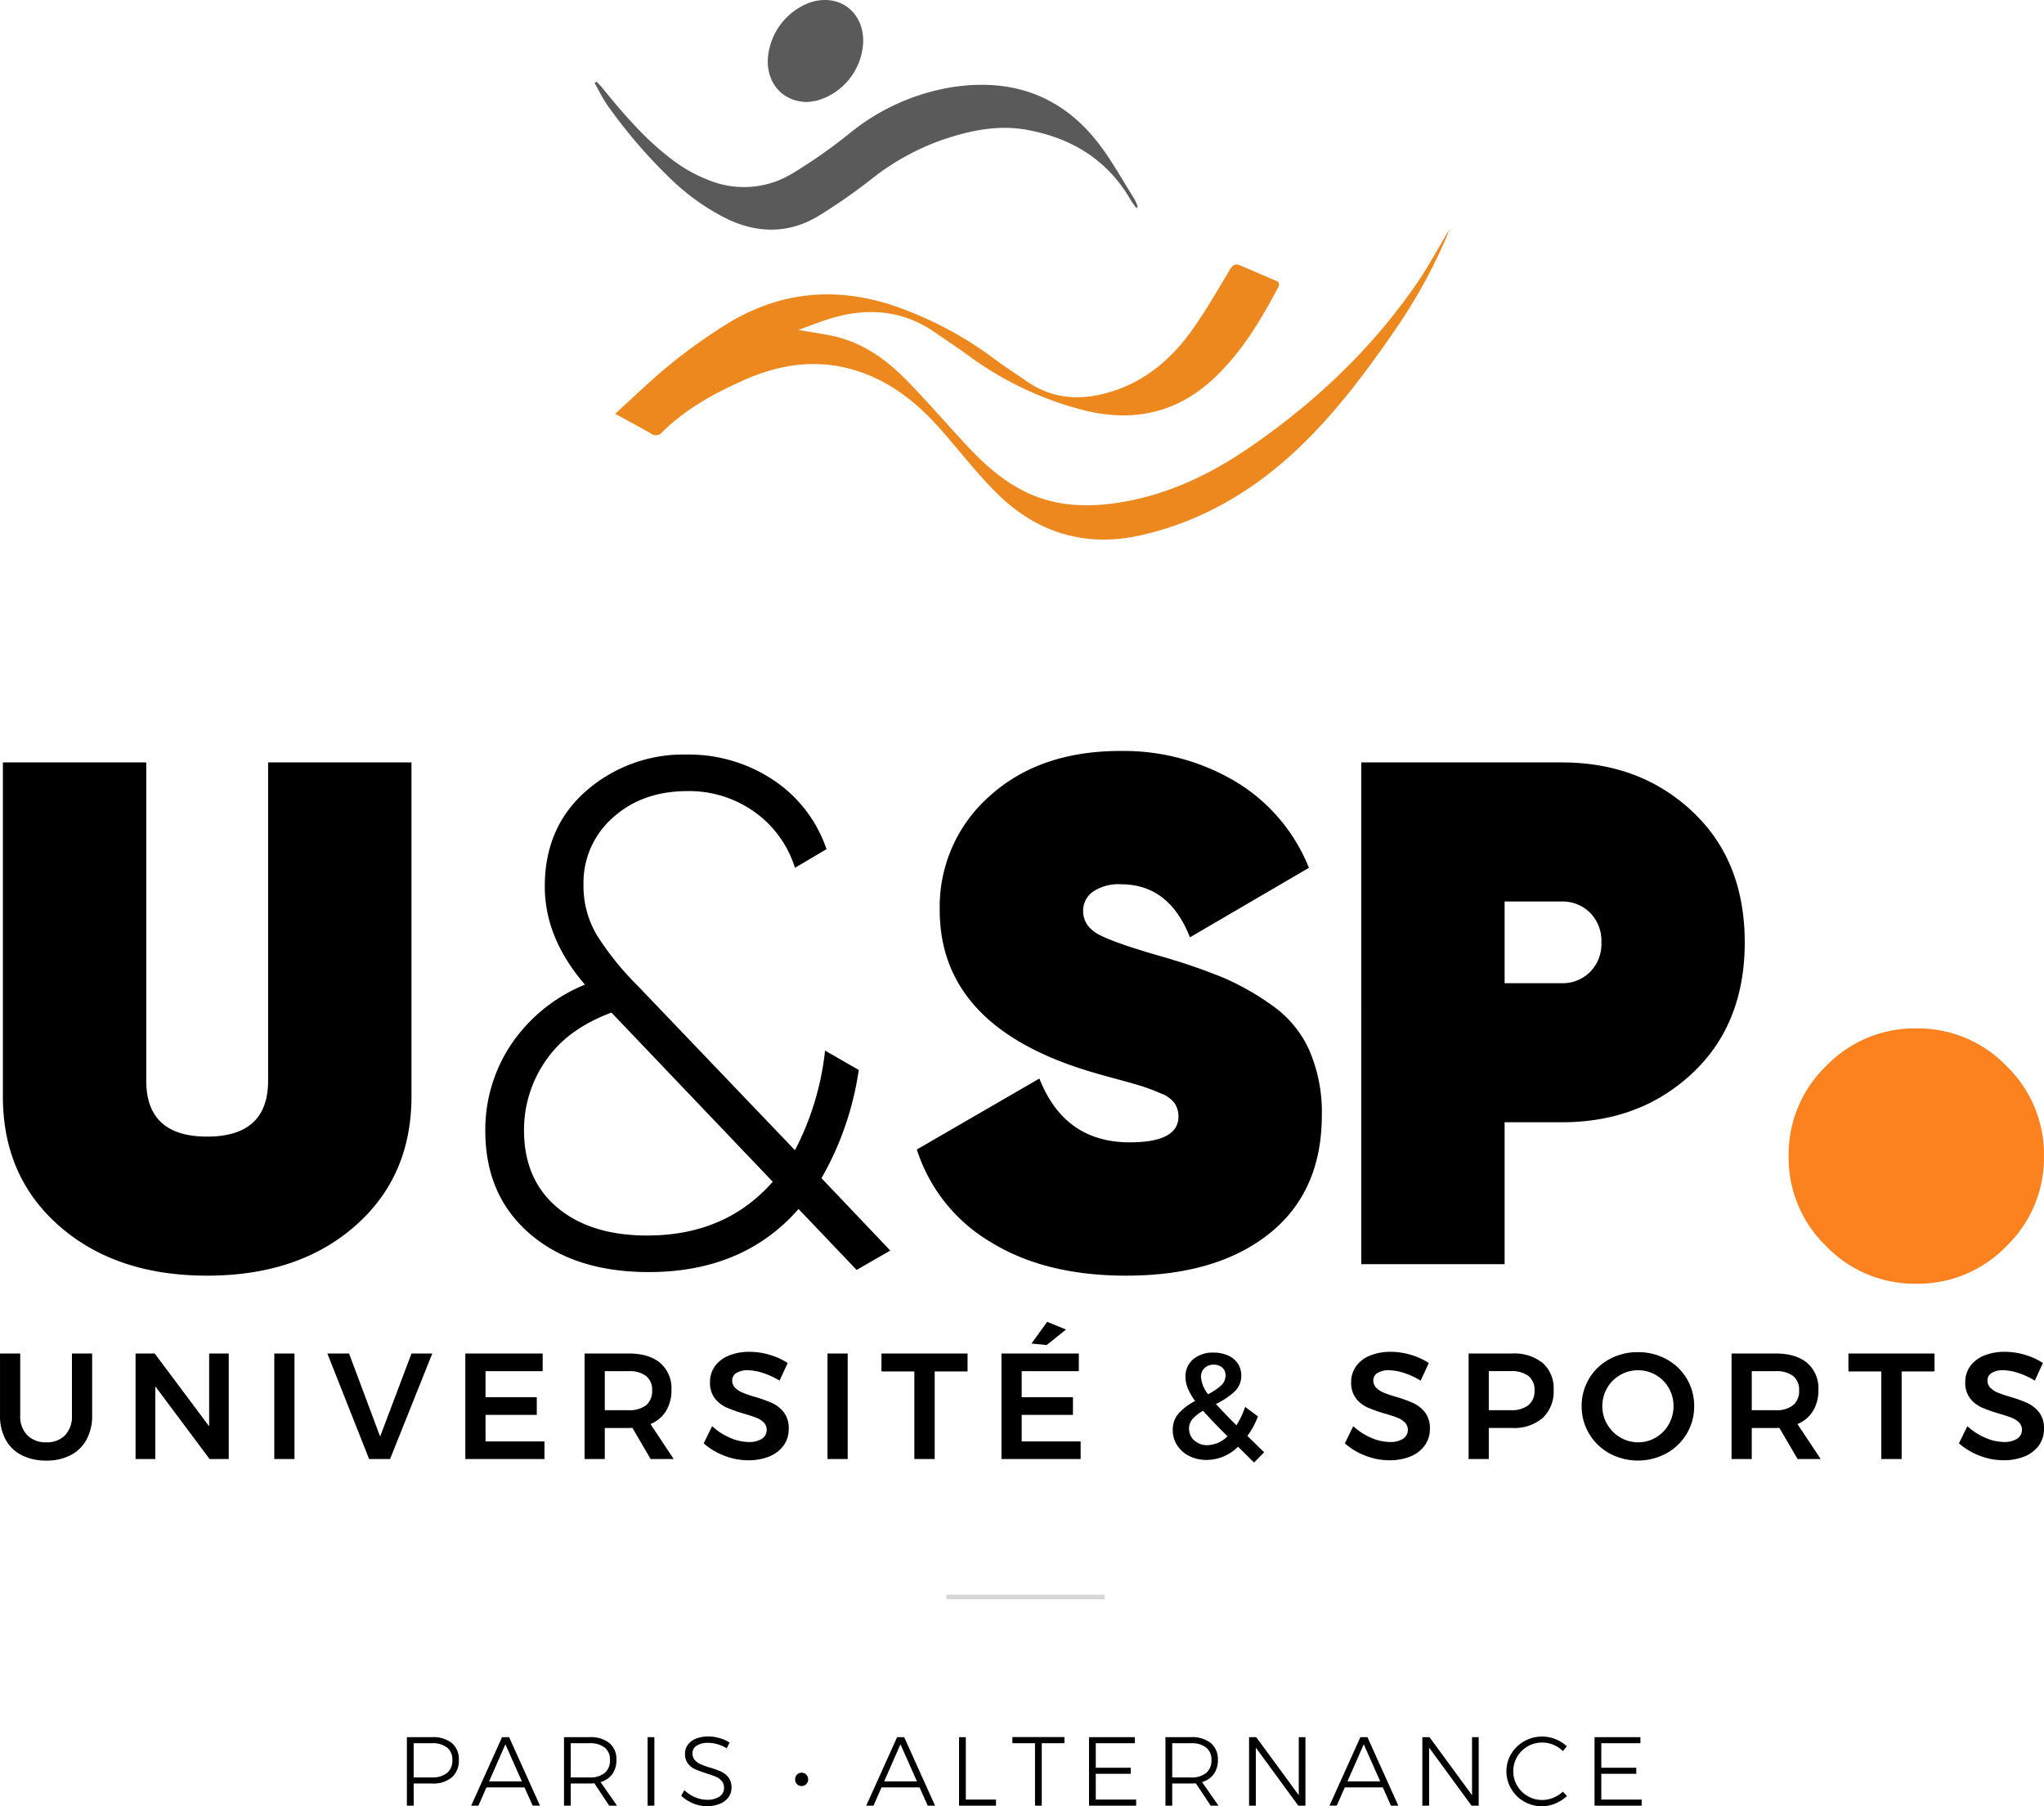
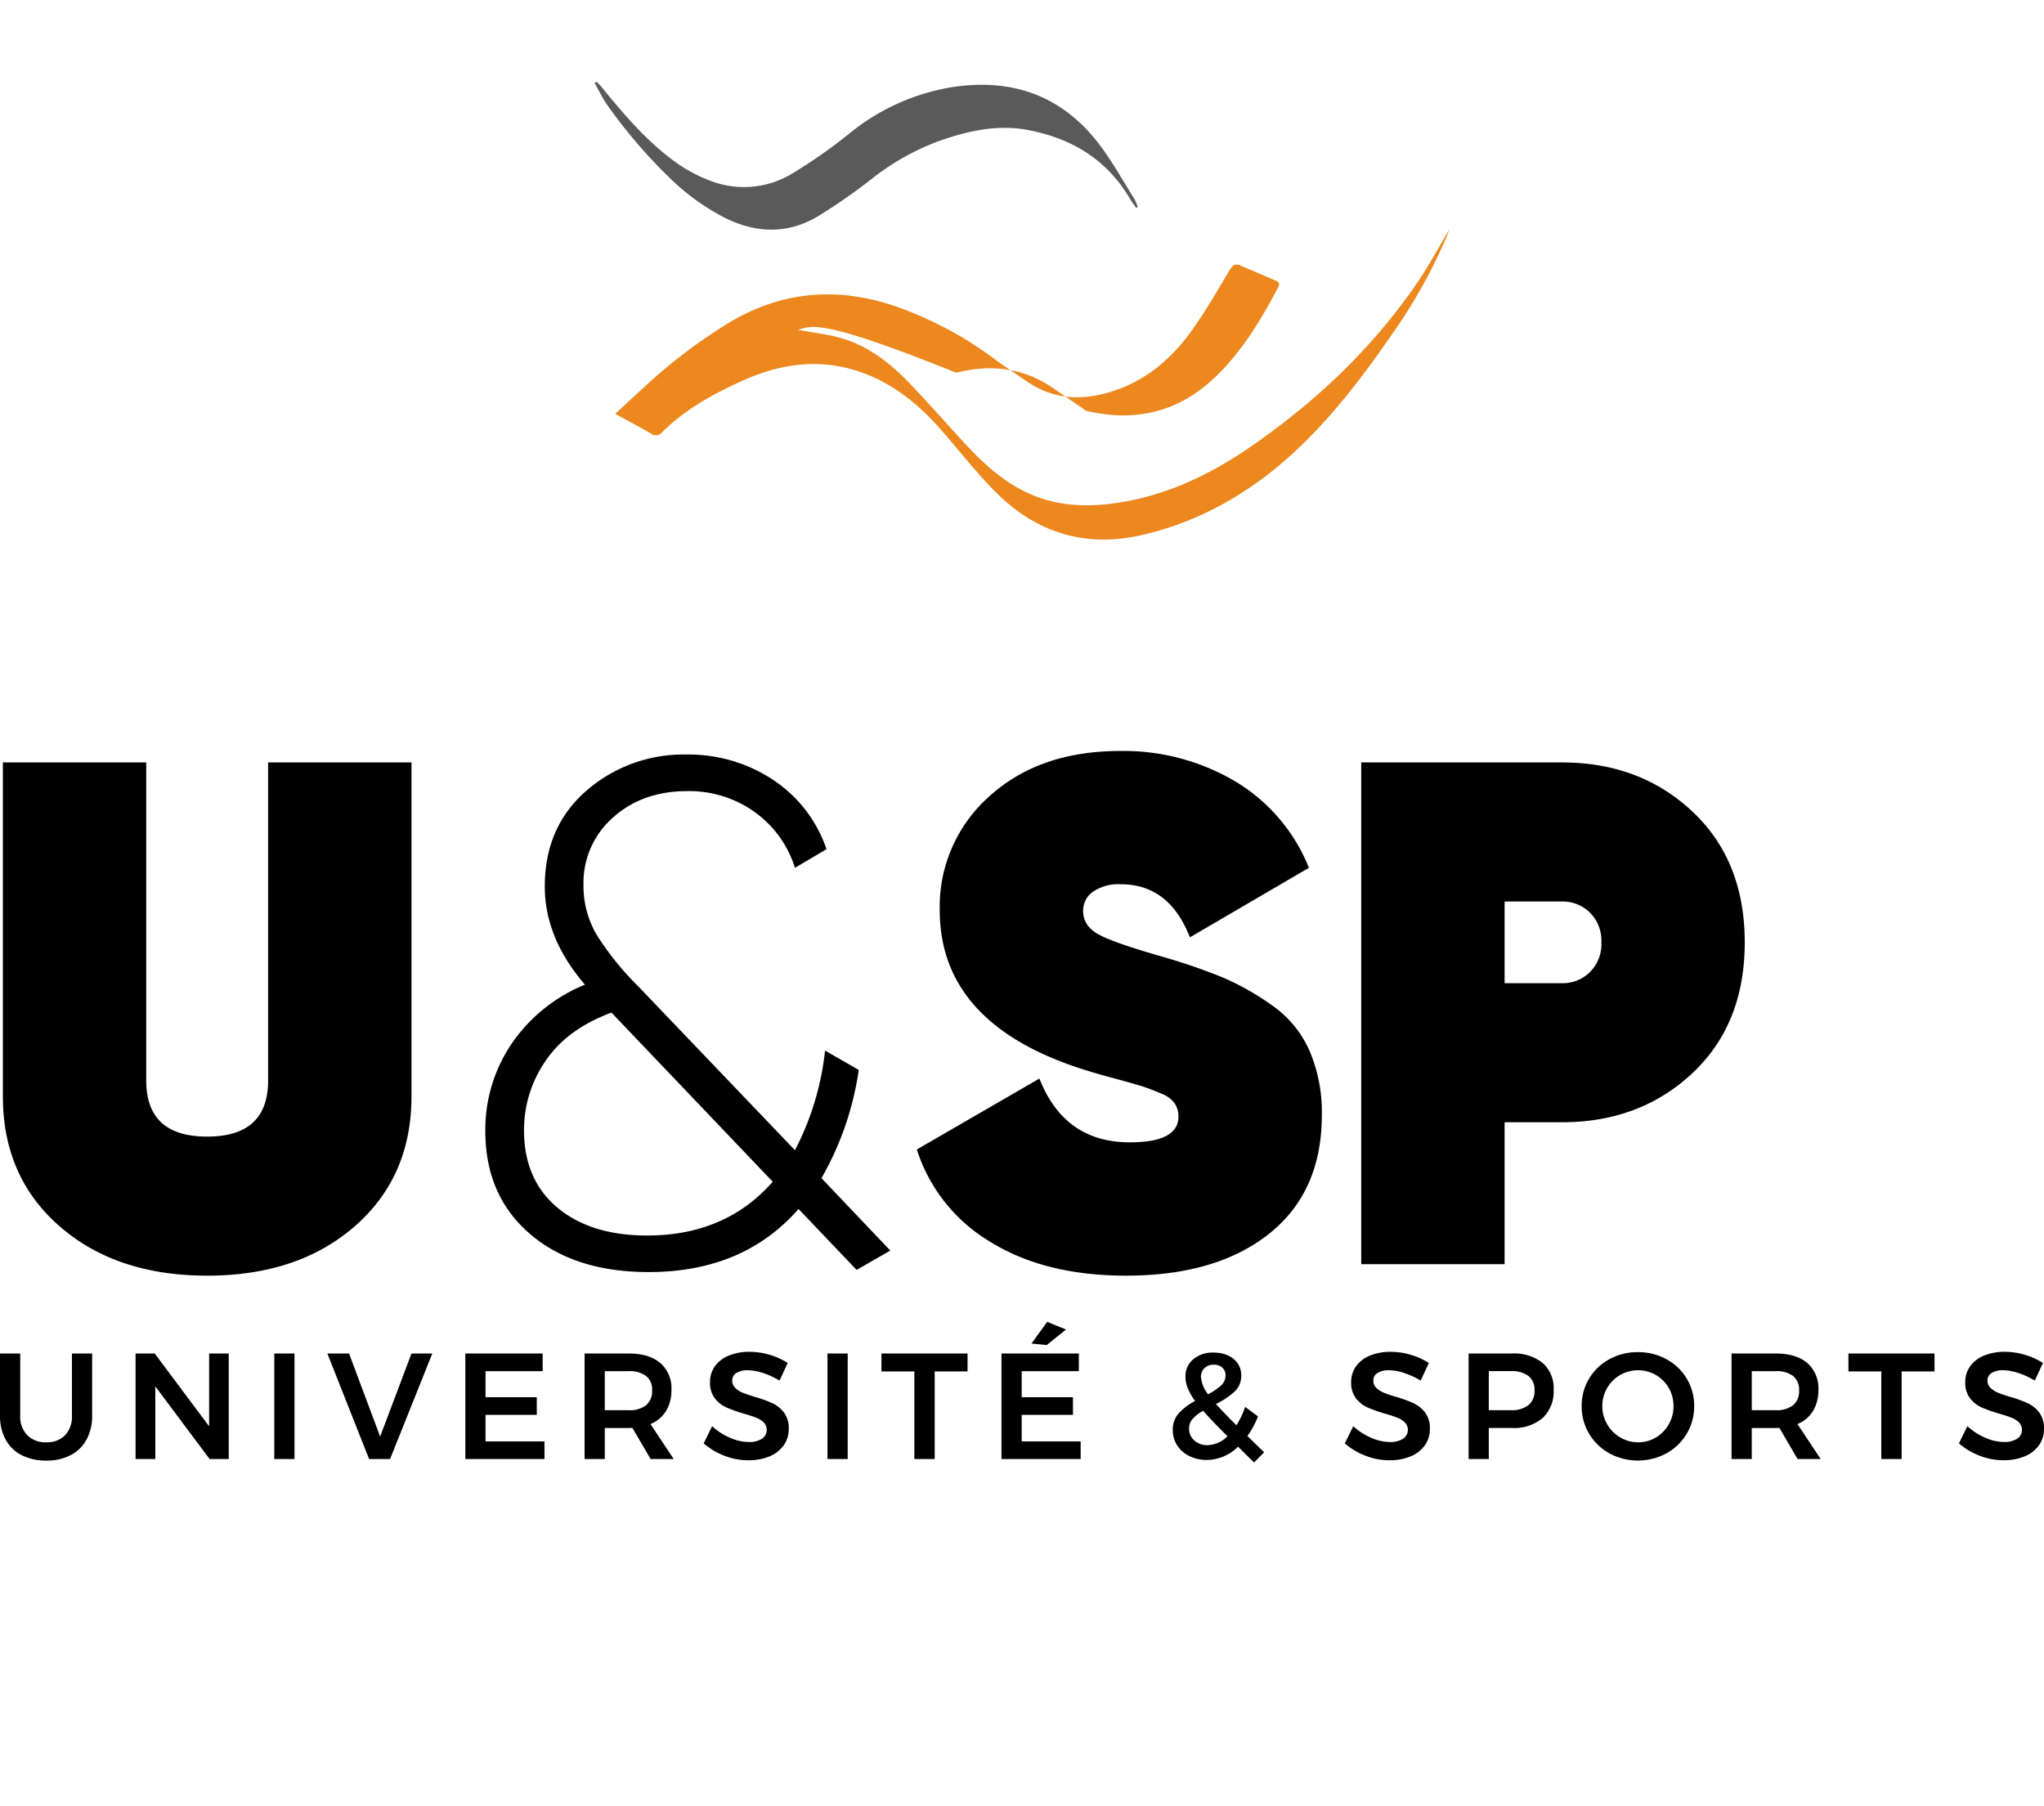
<svg xmlns="http://www.w3.org/2000/svg" width="441.947" height="390.558" viewBox="0 0 441.947 390.558">
  <g id="Groupe_3" data-name="Groupe 3" transform="translate(-1126 -135.283)">
    <g id="Groupe_2" data-name="Groupe 2" transform="translate(1124.799 33.202)">
-       <path id="Tracé_1" data-name="Tracé 1" d="M173.268,167.48c3.411.637,6.446.955,9.327,1.8,5.682,1.658,10.3,5.176,14.35,9.349,4.4,4.525,8.524,9.31,12.825,13.928,3.733,4.008,7.79,7.63,12.792,10.032,6.77,3.249,13.874,3.319,21.067,2.067,10.034-1.745,18.99-6.1,27.3-11.812,14.081-9.687,26.36-21.264,36.067-35.4,2.56-3.729,4.692-7.752,7.058-11.7-.16.437-.3.859-.468,1.268a114.967,114.967,0,0,1-12.065,21.607c-6.292,9.1-13.015,17.924-21.14,25.412-9.468,8.724-20.5,15.08-33.221,17.9-11.86,2.626-22.3-.585-30.888-9.06-4.318-4.261-8.049-9.117-12.058-13.694-4.606-5.26-9.837-9.656-16.47-12.205-9.1-3.5-17.935-2.385-26.576,1.52-6.313,2.853-12.362,6.175-17.335,11.122a1.723,1.723,0,0,1-2.472.247c-2.467-1.43-4.991-2.76-7.675-4.231,2.09-1.926,4.029-3.746,6-5.526a114.84,114.84,0,0,1,19.19-14.529c12.412-7.179,25.148-7.393,38.241-2.138a79.115,79.115,0,0,1,18.3,10.135c2.357,1.774,4.844,3.372,7.274,5.05,5.98,4.13,12.431,4.191,19.022,1.966,6.866-2.318,12.192-6.869,16.376-12.615,3.117-4.28,5.737-8.925,8.482-13.465.6-.993,1.139-1.448,2.243-.973,2.582,1.11,5.169,2.206,7.745,3.326.635.276.86.683.48,1.4-3.674,6.975-7.695,13.692-13.422,19.247-8,7.765-17.465,10-28.146,7.465a72.3,72.3,0,0,1-25.7-12.153c-2.283-1.647-4.635-3.2-6.949-4.8-6.481-4.5-13.589-5.343-21.076-3.421C178.962,165.3,176.282,166.437,173.268,167.48Z" transform="translate(0.532 5.928)" fill="#ed881f" />
+       <path id="Tracé_1" data-name="Tracé 1" d="M173.268,167.48c3.411.637,6.446.955,9.327,1.8,5.682,1.658,10.3,5.176,14.35,9.349,4.4,4.525,8.524,9.31,12.825,13.928,3.733,4.008,7.79,7.63,12.792,10.032,6.77,3.249,13.874,3.319,21.067,2.067,10.034-1.745,18.99-6.1,27.3-11.812,14.081-9.687,26.36-21.264,36.067-35.4,2.56-3.729,4.692-7.752,7.058-11.7-.16.437-.3.859-.468,1.268a114.967,114.967,0,0,1-12.065,21.607c-6.292,9.1-13.015,17.924-21.14,25.412-9.468,8.724-20.5,15.08-33.221,17.9-11.86,2.626-22.3-.585-30.888-9.06-4.318-4.261-8.049-9.117-12.058-13.694-4.606-5.26-9.837-9.656-16.47-12.205-9.1-3.5-17.935-2.385-26.576,1.52-6.313,2.853-12.362,6.175-17.335,11.122a1.723,1.723,0,0,1-2.472.247c-2.467-1.43-4.991-2.76-7.675-4.231,2.09-1.926,4.029-3.746,6-5.526a114.84,114.84,0,0,1,19.19-14.529c12.412-7.179,25.148-7.393,38.241-2.138a79.115,79.115,0,0,1,18.3,10.135c2.357,1.774,4.844,3.372,7.274,5.05,5.98,4.13,12.431,4.191,19.022,1.966,6.866-2.318,12.192-6.869,16.376-12.615,3.117-4.28,5.737-8.925,8.482-13.465.6-.993,1.139-1.448,2.243-.973,2.582,1.11,5.169,2.206,7.745,3.326.635.276.86.683.48,1.4-3.674,6.975-7.695,13.692-13.422,19.247-8,7.765-17.465,10-28.146,7.465c-2.283-1.647-4.635-3.2-6.949-4.8-6.481-4.5-13.589-5.343-21.076-3.421C178.962,165.3,176.282,166.437,173.268,167.48Z" transform="translate(0.532 5.928)" fill="#ed881f" />
      <path id="Tracé_2" data-name="Tracé 2" d="M130.189,117.632c.353.37.731.72,1.054,1.115,4.427,5.422,8.925,10.775,14.481,15.114a32.7,32.7,0,0,0,9.7,5.428,20.094,20.094,0,0,0,17.191-1.867,112.754,112.754,0,0,0,12.24-8.586,46.992,46.992,0,0,1,22.067-10c13.108-2.047,24,1.787,32.07,12.494,2.775,3.681,5.026,7.76,7.488,11.674a11.183,11.183,0,0,1,.721,1.7l-.334.217c-.406-.583-.86-1.139-1.215-1.752-5.013-8.654-12.721-13.34-22.361-15.117-6.36-1.172-12.465.158-18.453,2.191a53.076,53.076,0,0,0-14.959,8.244,122.291,122.291,0,0,1-11.933,8.315c-6.785,3.965-13.765,3.578-20.659-.069a49.179,49.179,0,0,1-11.17-8.181,111.393,111.393,0,0,1-13.554-15.79c-1.074-1.515-1.873-3.227-2.8-4.849Z" transform="translate(0 2.112)" fill="#5a5a5a" />
-       <path id="Tracé_3" data-name="Tracé 3" d="M171.289,124.137c-5.122-.043-8.55-3.719-8.568-8.831a13.968,13.968,0,0,1,9.151-12.686c6.1-2.013,11.429,1.8,11.5,8.223a13.766,13.766,0,0,1-9.993,12.982A17.961,17.961,0,0,1,171.289,124.137Z" transform="translate(4.475 0)" fill="#5a5a5a" />
    </g>
    <g id="Groupe_58" data-name="Groupe 58" transform="translate(-14117.455 3369.387)">
-       <path id="Tracé_70" data-name="Tracé 70" d="M6.9-9.031a6.377,6.377,0,0,1,4.259,1.282,4.513,4.513,0,0,1,1.5,3.634,4.779,4.779,0,0,1-1.5,3.772A6.2,6.2,0,0,1,6.9.994h-4V5.783H1.43V-9.031ZM6.835-.322a4.969,4.969,0,0,0,3.273-.964,3.424,3.424,0,0,0,1.155-2.787,3.3,3.3,0,0,0-1.144-2.713,5.082,5.082,0,0,0-3.285-.932H2.892V-.322Zm21.784,6.1-1.76-3.942H18.637L16.9,5.781H15.331L22.006-9.031h1.526L30.207,5.781ZM19.209.526h7.078l-3.56-8.013ZM45.168,5.781,41.968.95q-.678.044-1.039.044H36.861V5.783H35.4V-9.031h5.528a6.456,6.456,0,0,1,4.291,1.282,4.5,4.5,0,0,1,1.515,3.634,5.1,5.1,0,0,1-.89,3.073A4.643,4.643,0,0,1,43.3.674l3.56,5.107Zm-4.238-6.1a4.928,4.928,0,0,0,3.264-.964,3.439,3.439,0,0,0,1.144-2.787,3.3,3.3,0,0,0-1.144-2.713,5.045,5.045,0,0,0-3.264-.932H36.861V-.322ZM53.477-9.031h1.462V5.781H53.474Zm17.1,2.416a7.666,7.666,0,0,0-1.992-.88A7.454,7.454,0,0,0,66.551-7.8a4.406,4.406,0,0,0-2.447.6,1.871,1.871,0,0,0-.922,1.642,2.149,2.149,0,0,0,.509,1.483,3.6,3.6,0,0,0,1.25.9,19.746,19.746,0,0,0,2.034.731,17.479,17.479,0,0,1,2.426.88A4.293,4.293,0,0,1,70.969-.3a3.444,3.444,0,0,1,.646,2.183,3.457,3.457,0,0,1-.668,2.1,4.277,4.277,0,0,1-1.875,1.409,7.235,7.235,0,0,1-2.776.5,7.772,7.772,0,0,1-3.019-.614A8.137,8.137,0,0,1,60.744,3.64l.678-1.208a7.311,7.311,0,0,0,2.309,1.526,6.652,6.652,0,0,0,2.585.551,4.659,4.659,0,0,0,2.692-.689A2.145,2.145,0,0,0,70,1.965,2.262,2.262,0,0,0,69.494.44a3.37,3.37,0,0,0-1.25-.911q-.742-.318-2.077-.742a21.321,21.321,0,0,1-2.416-.88A4.072,4.072,0,0,1,62.2-3.32a3.366,3.366,0,0,1-.635-2.129A3.2,3.2,0,0,1,62.2-7.421a4.016,4.016,0,0,1,1.78-1.3,7.127,7.127,0,0,1,2.649-.455,8.522,8.522,0,0,1,2.426.36,8.442,8.442,0,0,1,2.151.953ZM86.767-1.339a1.36,1.36,0,0,1,1.017.413A1.414,1.414,0,0,1,88.186.1a1.4,1.4,0,0,1-.413,1.028,1.37,1.37,0,0,1-1.006.413,1.335,1.335,0,0,1-.994-.413A1.414,1.414,0,0,1,85.371.1a1.414,1.414,0,0,1,.4-1.027,1.335,1.335,0,0,1,1-.414Zm27.272,7.12-1.759-3.941h-8.225l-1.739,3.941h-1.568l6.677-14.812h1.526l6.675,14.812ZM104.63.526h7.078l-3.56-8.013Zm16.188-9.557h1.462v13.5h6.527V5.781h-7.989Zm11.528-.021H143.6v1.335H138.7v13.5h-1.462v-13.5h-4.895Zm16.571.021h9.917v1.314h-8.455v5.295h7.566v1.317h-7.566V4.467h8.73V5.781H148.916Zm26.3,14.812L172.015.95q-.678.042-1.039.042h-4.069V5.781h-1.462V-9.031h5.528a6.456,6.456,0,0,1,4.291,1.282,4.5,4.5,0,0,1,1.515,3.634,5.1,5.1,0,0,1-.89,3.073A4.643,4.643,0,0,1,173.35.674l3.56,5.107Zm-4.238-6.1a4.928,4.928,0,0,0,3.264-.964,3.439,3.439,0,0,0,1.144-2.787,3.3,3.3,0,0,0-1.144-2.713,5.045,5.045,0,0,0-3.264-.932h-4.069V-.322Zm23.289-8.709h1.441V5.781h-1.547L184.984-6.766V5.781h-1.462V-9.031h1.547l9.2,12.548ZM214.2,5.781l-1.758-3.942h-8.224l-1.739,3.941h-1.568l6.679-14.812h1.526l6.675,14.812ZM204.8.526h7.078l-3.56-8.013ZM231.73-9.031h1.441V5.781h-1.547L222.449-6.766V5.781h-1.462V-9.031h1.547l9.2,12.548Zm19.644,3.009a6.509,6.509,0,0,0-2.055-1.356,6.2,6.2,0,0,0-2.416-.488,6.2,6.2,0,0,0-5.415,3.083,6.078,6.078,0,0,0-.837,3.126,6.025,6.025,0,0,0,.837,3.115,6.257,6.257,0,0,0,2.267,2.257,6.118,6.118,0,0,0,3.147.837,6.269,6.269,0,0,0,2.395-.477,6.806,6.806,0,0,0,2.077-1.324l.89.953a8.539,8.539,0,0,1-2.522,1.611,7.464,7.464,0,0,1-2.9.593,7.567,7.567,0,0,1-3.857-1.017,7.608,7.608,0,0,1-2.787-2.755,7.317,7.317,0,0,1-1.028-3.793,7.15,7.15,0,0,1,1.039-3.772,7.756,7.756,0,0,1,6.675-3.727,7.722,7.722,0,0,1,2.9.559,7.788,7.788,0,0,1,2.458,1.557Zm6.845-3.009h9.918v1.314H259.68v5.295h7.565v1.317H259.68V4.467h8.73V5.781H258.218Z" transform="translate(15330.002 -2849.456)" />
      <path id="Tracé_69" data-name="Tracé 69" d="M5.827,2.078A5.728,5.728,0,0,0,7.359,6.316a5.551,5.551,0,0,0,4.108,1.532,5.386,5.386,0,0,0,4.059-1.532,5.839,5.839,0,0,0,1.483-4.238V-11.354h4.369V2.078a10.586,10.586,0,0,1-1.206,5.167,8.175,8.175,0,0,1-3.439,3.377A11.167,11.167,0,0,1,11.467,11.8a11.441,11.441,0,0,1-5.331-1.173A8.13,8.13,0,0,1,2.663,7.245,10.586,10.586,0,0,1,1.458,2.078V-11.354H5.827ZM46.676-11.354h4.238v22.82H46.773L35.037-4.247V11.469H30.767V-11.354h4.14L46.676,4.393Zm14.084,0h4.369v22.82H60.76Zm11.475,0H76.93L83.645,6.609l6.781-17.963h4.5l-9.131,22.82H81.26Zm29.83,0h16.724v3.815H106.433V-1.9h11.083V1.916H106.433V7.654H119.18v3.813H102.065Zm40.065,22.82-3.943-6.746a7.274,7.274,0,0,1-.815.032h-5.151v6.714h-4.369v-22.82h9.519q4.434,0,6.846,2.054a7.2,7.2,0,0,1,2.413,5.8,8.579,8.579,0,0,1-1.157,4.564A7.081,7.081,0,0,1,142.1,3.9l5.02,7.563ZM132.219.907h5.151a5.81,5.81,0,0,0,3.782-1.076,3.9,3.9,0,0,0,1.3-3.195,3.767,3.767,0,0,0-1.3-3.129,5.938,5.938,0,0,0-3.782-1.043h-5.151Zm37.786-6.392a16.516,16.516,0,0,0-3.6-1.663,10.877,10.877,0,0,0-3.244-.587,4.543,4.543,0,0,0-2.478.587,1.839,1.839,0,0,0-.913,1.63,2.146,2.146,0,0,0,.635,1.581A4.969,4.969,0,0,0,162-2.894a25.353,25.353,0,0,0,2.624.9,28.672,28.672,0,0,1,3.8,1.367,6.771,6.771,0,0,1,2.526,2.021,5.563,5.563,0,0,1,1.044,3.524,6.02,6.02,0,0,1-1.125,3.635,7.048,7.048,0,0,1-3.1,2.364,11.74,11.74,0,0,1-4.515.815,14.2,14.2,0,0,1-5.215-.993,14.813,14.813,0,0,1-4.434-2.66l1.826-3.716a13.362,13.362,0,0,0,3.88,2.51,10.319,10.319,0,0,0,4.01.913,5.094,5.094,0,0,0,2.869-.7,2.308,2.308,0,0,0,.408-3.521,4.732,4.732,0,0,0-1.615-1.027q-.978-.391-2.671-.88A31.663,31.663,0,0,1,158.53.317a6.57,6.57,0,0,1-2.51-1.972,5.438,5.438,0,0,1-1.047-3.472,5.818,5.818,0,0,1,1.06-3.472,6.822,6.822,0,0,1,3-2.3,11.5,11.5,0,0,1,4.482-.815,15.148,15.148,0,0,1,4.385.652,14.806,14.806,0,0,1,3.863,1.76Zm10.367-5.868h4.369v22.82h-4.369Zm11.671,0h18.615v3.879h-7.107V11.467h-4.4V-7.474h-7.107Zm25.95,0h16.724v3.815H222.362V-1.9h11.084V1.916H222.362V7.654h12.747v3.813H217.993Zm9.877-6.846,4.075,1.663-4.172,3.357-3.292-.326ZM272.6,12.217l-3.456-3.423a9.711,9.711,0,0,1-6.781,2.869,8.3,8.3,0,0,1-3.733-.831,6.522,6.522,0,0,1-2.641-2.314,6.009,6.009,0,0,1-.962-3.342,5.229,5.229,0,0,1,1.288-3.6,12.692,12.692,0,0,1,3.537-2.657,13.487,13.487,0,0,1-1.579-2.755,6.561,6.561,0,0,1-.5-2.462,4.8,4.8,0,0,1,1.663-3.8,6.5,6.5,0,0,1,4.433-1.45,7.435,7.435,0,0,1,3.1.621,4.9,4.9,0,0,1,2.121,1.742,4.508,4.508,0,0,1,.745,2.559,4.666,4.666,0,0,1-1.434,3.5,16.359,16.359,0,0,1-4.043,2.69q1.891,2.087,4.434,4.6A17.844,17.844,0,0,0,270.674.189l2.771,2.054a17.916,17.916,0,0,1-2.282,4.238L274.782,10ZM261.125-6.3a6.819,6.819,0,0,0,1.532,3.749,12.349,12.349,0,0,0,2.8-1.875,2.936,2.936,0,0,0,.978-2.2,2.158,2.158,0,0,0-.7-1.677,2.636,2.636,0,0,0-1.842-.635,2.744,2.744,0,0,0-2.005.75,2.535,2.535,0,0,0-.767,1.888Zm1.4,14.768a6.369,6.369,0,0,0,4.336-1.926q-3.325-3.292-5.28-5.51a8.83,8.83,0,0,0-2.249,1.744,3.055,3.055,0,0,0-.783,2.07,3.324,3.324,0,0,0,1.141,2.609,4.122,4.122,0,0,0,2.835,1.013Zm46.1-13.953a16.516,16.516,0,0,0-3.6-1.663,10.877,10.877,0,0,0-3.244-.587,4.543,4.543,0,0,0-2.478.587,1.839,1.839,0,0,0-.913,1.63,2.146,2.146,0,0,0,.634,1.581,4.97,4.97,0,0,0,1.6,1.043,25.345,25.345,0,0,0,2.626.9,28.674,28.674,0,0,1,3.8,1.367,6.771,6.771,0,0,1,2.526,2.021,5.562,5.562,0,0,1,1.043,3.521,6.02,6.02,0,0,1-1.125,3.635,7.048,7.048,0,0,1-3.1,2.364,11.74,11.74,0,0,1-4.512.818,14.2,14.2,0,0,1-5.215-.993,14.813,14.813,0,0,1-4.438-2.66l1.826-3.716a13.363,13.363,0,0,0,3.88,2.51,10.319,10.319,0,0,0,4.01.913,5.094,5.094,0,0,0,2.869-.7,2.308,2.308,0,0,0,.408-3.521A4.731,4.731,0,0,0,303.6,2.534q-.978-.391-2.671-.88A31.662,31.662,0,0,1,297.15.317a6.57,6.57,0,0,1-2.51-1.972A5.438,5.438,0,0,1,293.6-5.127a5.818,5.818,0,0,1,1.06-3.472,6.822,6.822,0,0,1,3-2.3,11.5,11.5,0,0,1,4.482-.815,15.149,15.149,0,0,1,4.385.652,14.805,14.805,0,0,1,3.863,1.76Zm19.724-5.868A9.849,9.849,0,0,1,335.015-9.3a7.273,7.273,0,0,1,2.363,5.8,7.833,7.833,0,0,1-2.364,6.08,9.513,9.513,0,0,1-6.667,2.168H323.36v6.716h-4.369v-22.82ZM328.12.9a5.879,5.879,0,0,0,3.8-1.076,3.879,3.879,0,0,0,1.321-3.195,3.746,3.746,0,0,0-1.321-3.13,6.01,6.01,0,0,0-3.8-1.043h-4.76V.9ZM355.6-11.647a12.61,12.61,0,0,1,6.178,1.532A11.387,11.387,0,0,1,367.763.024a11.433,11.433,0,0,1-1.6,5.95,11.615,11.615,0,0,1-4.385,4.254,12.977,12.977,0,0,1-12.356,0,11.616,11.616,0,0,1-4.385-4.254,11.433,11.433,0,0,1-1.6-5.95,11.387,11.387,0,0,1,5.982-10.139,12.61,12.61,0,0,1,6.178-1.532Zm.062,3.913a7.7,7.7,0,0,0-5.5,2.256,7.7,7.7,0,0,0-2.256,5.5,7.612,7.612,0,0,0,1.06,3.945A7.884,7.884,0,0,0,351.8,6.805a7.5,7.5,0,0,0,3.863,1.043,7.35,7.35,0,0,0,3.815-1.043,7.671,7.671,0,0,0,2.787-2.836A7.8,7.8,0,0,0,363.295.024,7.709,7.709,0,0,0,362.268-3.9a7.582,7.582,0,0,0-2.786-2.8,7.439,7.439,0,0,0-3.815-1.027Zm34.462,19.2-3.944-6.746a7.274,7.274,0,0,1-.815.032h-5.151v6.714h-4.369v-22.82h9.519q4.434,0,6.846,2.054a7.206,7.206,0,0,1,2.413,5.8,8.579,8.579,0,0,1-1.157,4.564A7.081,7.081,0,0,1,390.094,3.9l5.022,7.563ZM380.216.907h5.151a5.81,5.81,0,0,0,3.782-1.076,3.9,3.9,0,0,0,1.3-3.195,3.767,3.767,0,0,0-1.3-3.129,5.939,5.939,0,0,0-3.782-1.043h-5.151Zm20.9-12.261h18.615v3.879h-7.107V11.467h-4.4V-7.474h-7.109Zm40.3,5.868a16.518,16.518,0,0,0-3.6-1.663,10.877,10.877,0,0,0-3.244-.587,4.543,4.543,0,0,0-2.478.587,1.839,1.839,0,0,0-.913,1.63,2.146,2.146,0,0,0,.635,1.581,4.969,4.969,0,0,0,1.6,1.043,25.357,25.357,0,0,0,2.624.9,28.668,28.668,0,0,1,3.8,1.367,6.771,6.771,0,0,1,2.527,2.021A5.563,5.563,0,0,1,443.4,4.91a6.021,6.021,0,0,1-1.125,3.635,7.047,7.047,0,0,1-3.1,2.364,11.74,11.74,0,0,1-4.515.815,14.2,14.2,0,0,1-5.215-.993,14.813,14.813,0,0,1-4.436-2.658l1.826-3.716a13.364,13.364,0,0,0,3.88,2.51,10.319,10.319,0,0,0,4.01.913,5.094,5.094,0,0,0,2.869-.7A2.307,2.307,0,0,0,438,3.559a4.731,4.731,0,0,0-1.615-1.027q-.978-.391-2.671-.88A31.662,31.662,0,0,1,429.931.315a6.57,6.57,0,0,1-2.51-1.972,5.439,5.439,0,0,1-1.044-3.472,5.818,5.818,0,0,1,1.06-3.472,6.821,6.821,0,0,1,3-2.3,11.5,11.5,0,0,1,4.482-.815,15.149,15.149,0,0,1,4.385.652,14.806,14.806,0,0,1,3.863,1.76Z" transform="translate(15242 -2930.088)" />
-       <line id="Ligne_58" data-name="Ligne 58" y2="34.231" transform="translate(15482.325 -2888.791) rotate(90)" fill="none" stroke="rgba(0,0,0,0.16)" stroke-width="1" />
      <g id="Groupe_57" data-name="Groupe 57" transform="translate(15244.077 -3071.724)">
        <path id="Tracé_71" data-name="Tracé 71" d="M76.94,87.723Q64.7,98.417,45.012,98.417T13.084,87.723Q.84,77.029.84,59.67V-12.555h31V56.26q0,12.089,13.174,12.089T58.186,56.26V-12.555h31V59.67Q89.184,77.029,76.94,87.723Zm115.777,5.269-7.284,4.185L172.878,84Q160.944,97.64,140.486,97.64q-16.119,0-25.728-8.292t-9.609-22.241a33.17,33.17,0,0,1,5.579-18.676A35.361,35.361,0,0,1,126.691,35.49q-8.68-10.074-8.68-21.233,0-12.864,8.99-20.691a31.916,31.916,0,0,1,21.7-7.827,32.993,32.993,0,0,1,18.6,5.425A29.181,29.181,0,0,1,178.923,6.2l-6.82,4.029a23.378,23.378,0,0,0-8.758-12.089,24.252,24.252,0,0,0-14.491-4.495q-9.764,0-16.119,5.735a18.764,18.764,0,0,0-6.355,14.569,20.743,20.743,0,0,0,2.945,10.927A62.906,62.906,0,0,0,138.16,35.8L172.1,71.292a60.622,60.622,0,0,0,6.51-21.543l7.284,4.189a65.94,65.94,0,0,1-8.06,23.4Zm-52.541-3.255q16.9,0,27.123-11.624L132.426,41.536Q122.816,45.1,118.167,52a26.229,26.229,0,0,0-4.649,14.956q0,10.694,7.206,16.739t19.452,6.045Zm103.533,8.68q-17.669,0-29.448-7.362a35.925,35.925,0,0,1-15.809-19.916l26.5-15.343q5.425,13.794,19.529,13.794,10.539,0,10.539-5.579a5.155,5.155,0,0,0-.775-2.79,6.248,6.248,0,0,0-2.945-2.17q-2.17-.932-3.8-1.472t-5.657-1.627q-4.03-1.085-6.045-1.705-32.393-9.764-32.393-34.872A31.834,31.834,0,0,1,214.182-5.269q10.772-9.765,28.285-9.764a47.374,47.374,0,0,1,24.722,6.51A38.4,38.4,0,0,1,283.232,10.23L257.5,25.263q-4.5-11.47-14.881-11.47A9.829,9.829,0,0,0,236.5,15.42a5,5,0,0,0-2.092,4.107q0,3.41,3.643,5.269T252.077,29.6a128.771,128.771,0,0,1,12.709,4.417,56.849,56.849,0,0,1,10.384,5.89,23.694,23.694,0,0,1,8.137,9.764A33.637,33.637,0,0,1,286.019,63.7q0,16.585-11.392,25.65t-30.92,9.067ZM337.939-12.555q16.9,0,28.208,10.617T377.46,26.347q0,17.669-11.314,28.285T337.939,65.25h-12.4V95.935h-31V-12.555Zm0,47.737a8.362,8.362,0,0,0,6.045-2.4,8.542,8.542,0,0,0,2.48-6.432,8.542,8.542,0,0,0-2.48-6.432,8.362,8.362,0,0,0-6.045-2.4h-12.4V35.181Z" transform="translate(-0.84 15.033)" />
-         <path id="Tracé_72" data-name="Tracé 72" d="M49.241,40.18A26.573,26.573,0,0,1,29.757,48.3,26.573,26.573,0,0,1,10.273,40.18,26.573,26.573,0,0,1,2.154,20.693,26.573,26.573,0,0,1,10.273,1.209,26.573,26.573,0,0,1,29.757-6.91,26.573,26.573,0,0,1,49.241,1.209,26.573,26.573,0,0,1,57.36,20.693,26.573,26.573,0,0,1,49.241,40.18Z" transform="translate(383.96 66.896)" fill="#fc8220" />
      </g>
    </g>
  </g>
</svg>